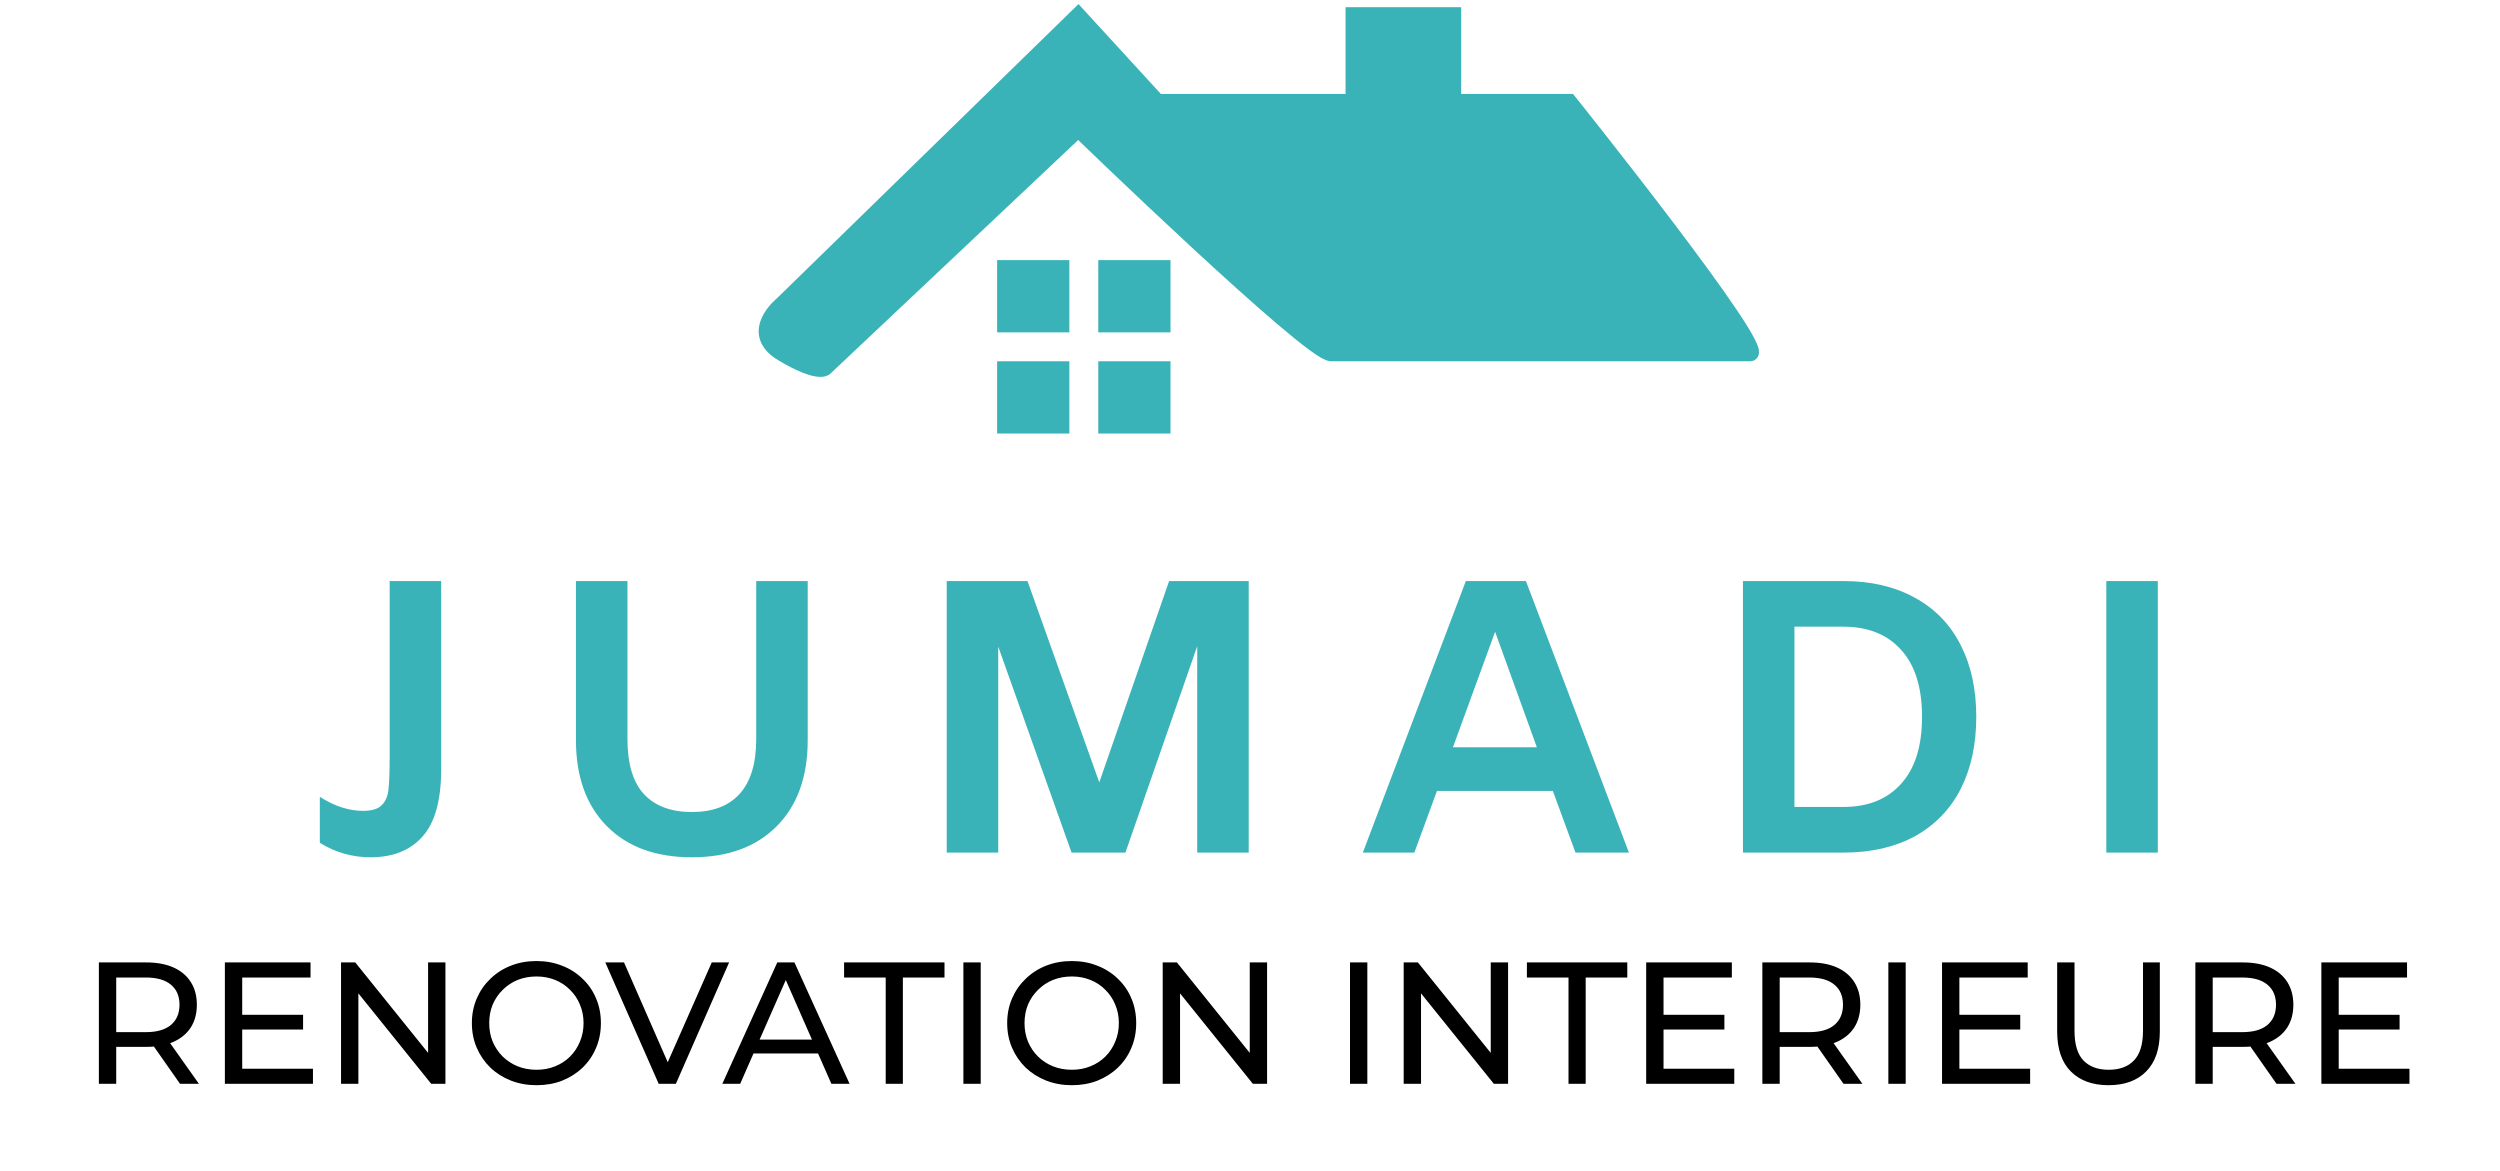
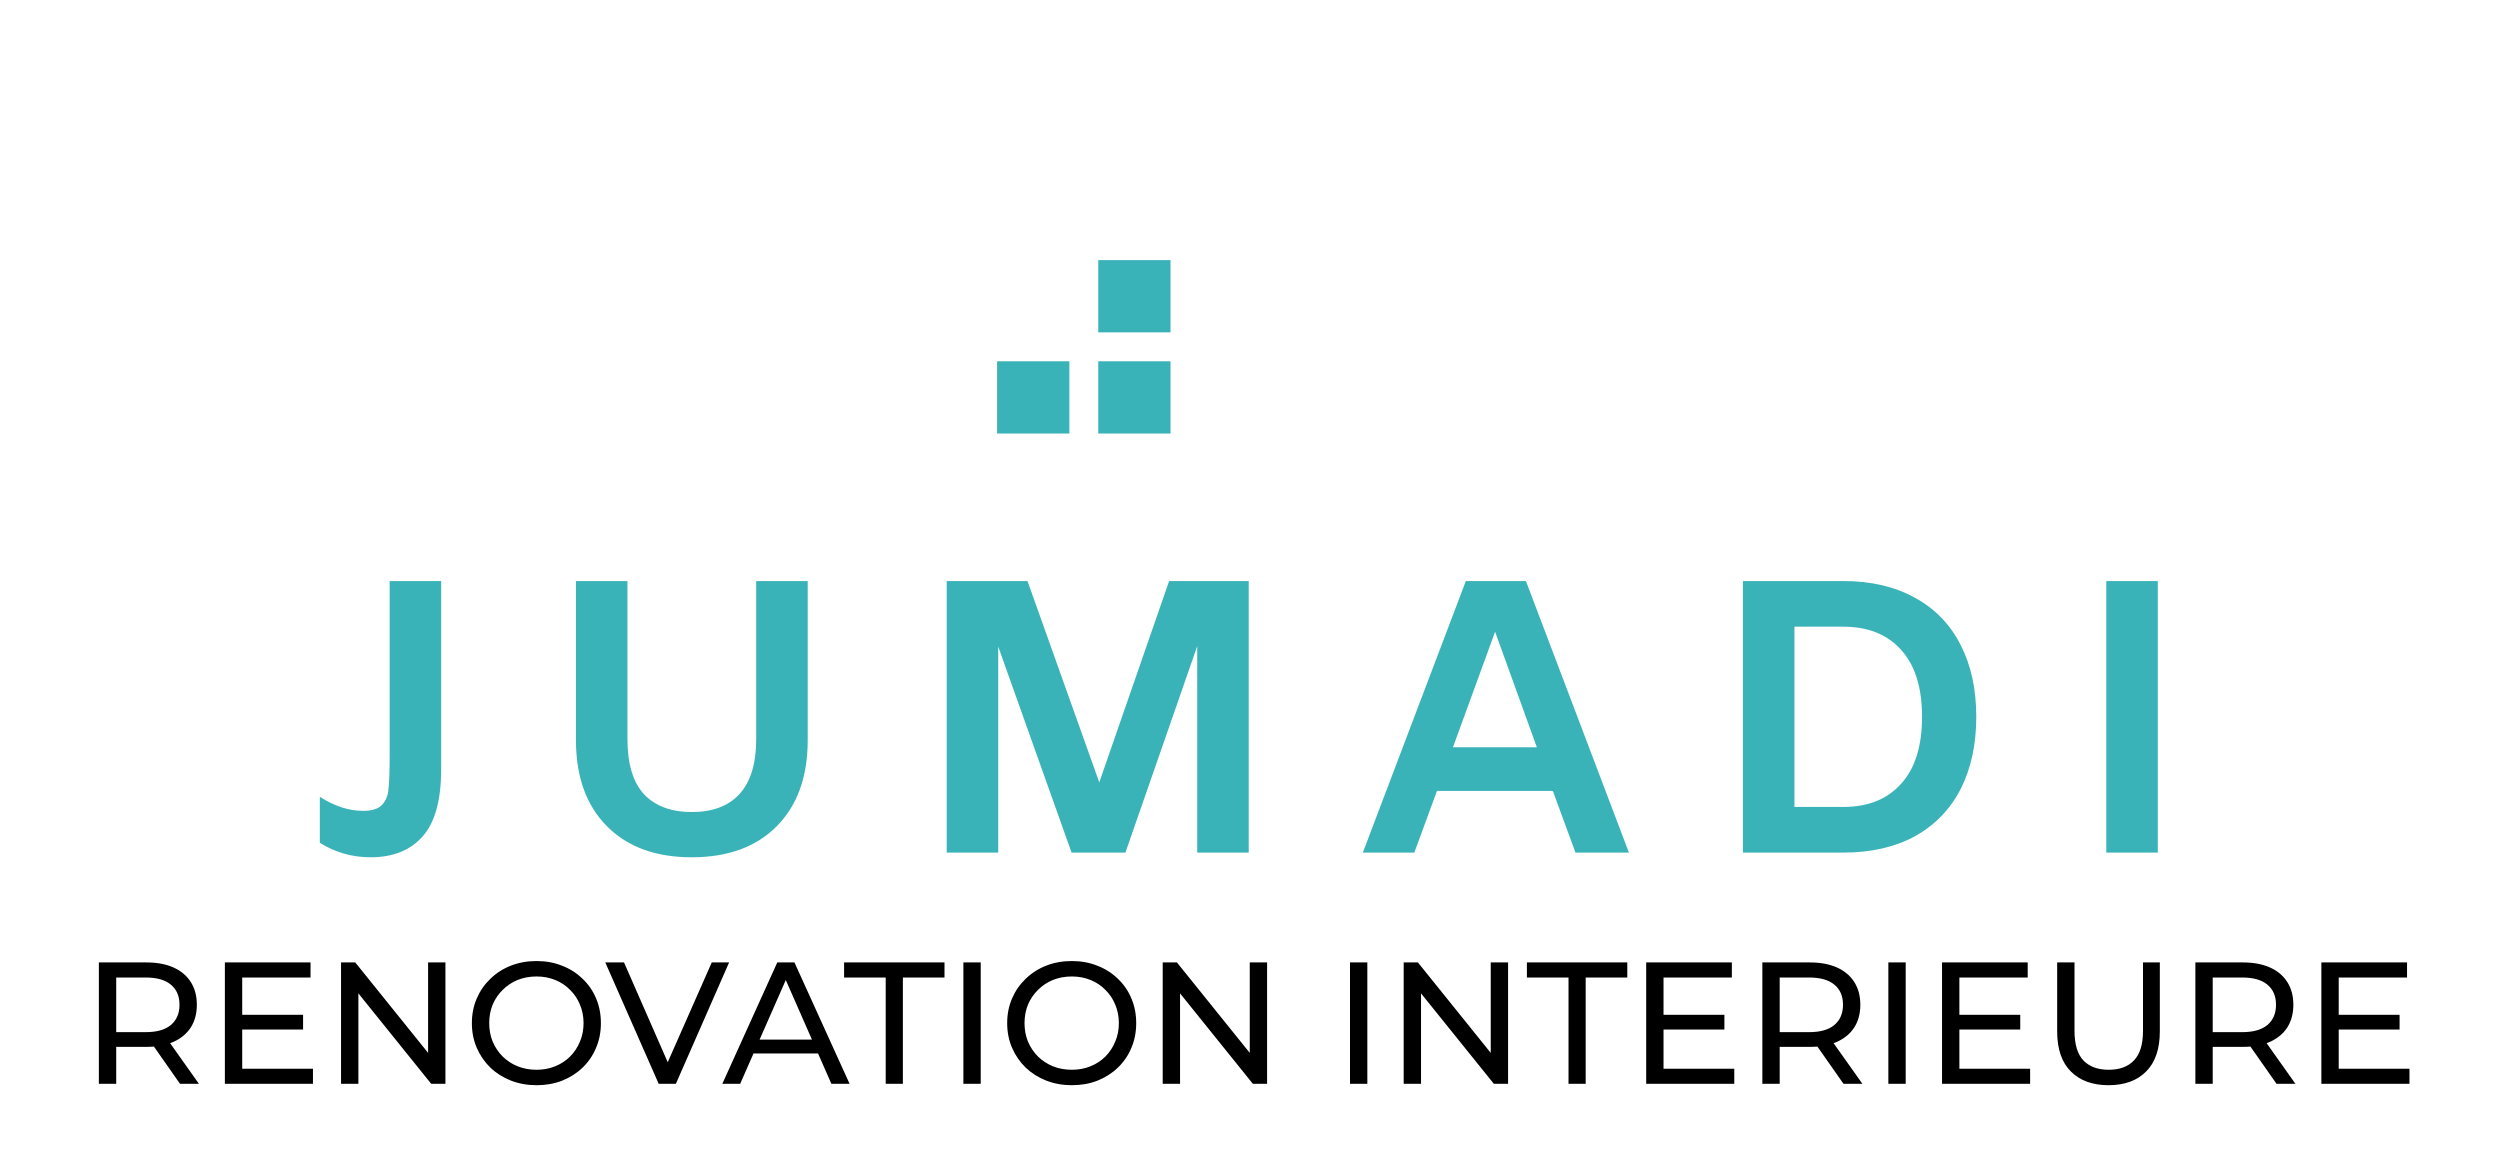
<svg xmlns="http://www.w3.org/2000/svg" width="173" height="81" viewBox="0 0 173 81" fill="none">
-   <path d="M54.112 21L74.612 1L80.112 7H93.612V1H100.612V7H108.612C108.612 7 122.625 24.5 121.112 24.5C119.599 24.5 93.599 24.5 92.112 24.5C90.625 24.5 74.612 9 74.612 9L57.112 25.5C57.112 25.5 56.614 26 54.112 24.5C51.61 23 54.112 21 54.112 21Z" fill="#3AB3B8" stroke="#3AB3B8" />
-   <line x1="69" y1="20.5" x2="74" y2="20.5" stroke="#3AB3B8" stroke-width="5" />
  <line x1="76" y1="20.5" x2="81" y2="20.5" stroke="#3AB3B8" stroke-width="5" />
  <line x1="76" y1="27.5" x2="81" y2="27.5" stroke="#3AB3B8" stroke-width="5" />
  <line x1="69" y1="27.5" x2="74" y2="27.5" stroke="#3AB3B8" stroke-width="5" />
  <path d="M25.642 59.324C24.382 59.324 23.212 58.991 22.132 58.325V55.139C23.14 55.787 24.139 56.111 25.129 56.111C25.741 56.111 26.173 55.976 26.425 55.706C26.695 55.436 26.848 55.067 26.884 54.599C26.938 54.131 26.965 53.339 26.965 52.223V40.208H30.529V53.222C30.529 55.382 30.097 56.939 29.233 57.893C28.387 58.847 27.19 59.324 25.642 59.324ZM47.875 59.324C45.373 59.324 43.411 58.604 41.989 57.164C40.567 55.724 39.856 53.744 39.856 51.224V40.208H43.42V51.143C43.42 52.871 43.807 54.149 44.581 54.977C45.355 55.787 46.453 56.192 47.875 56.192C49.315 56.192 50.413 55.778 51.169 54.95C51.943 54.104 52.33 52.835 52.33 51.143V40.208H55.894V51.224C55.894 53.744 55.183 55.724 53.761 57.164C52.339 58.604 50.377 59.324 47.875 59.324ZM86.411 59H82.847V44.717L77.879 59H74.153L69.077 44.744V59H65.513V40.208H71.102L76.07 54.14L80.903 40.208H86.411V59ZM107.457 54.734H99.438L97.872 59H94.308L101.436 40.208H105.594L112.722 59H109.023L107.457 54.734ZM106.35 51.71L103.461 43.718L100.545 51.71H106.35ZM127.551 40.208C129.477 40.208 131.133 40.595 132.519 41.369C133.905 42.125 134.958 43.214 135.678 44.636C136.398 46.04 136.758 47.696 136.758 49.604C136.758 51.512 136.398 53.177 135.678 54.599C134.958 56.003 133.905 57.092 132.519 57.866C131.133 58.622 129.477 59 127.551 59H120.612V40.208H127.551ZM127.551 55.841C129.261 55.841 130.593 55.31 131.547 54.248C132.519 53.186 133.005 51.638 133.005 49.604C133.005 47.57 132.519 46.022 131.547 44.96C130.593 43.898 129.261 43.367 127.551 43.367H124.176V55.841H127.551ZM145.756 40.208H149.32V59H145.756V40.208Z" fill="#3AB3B8" />
  <path d="M6.842 75V66.6H10.118C10.854 66.6 11.482 66.716 12.002 66.948C12.522 67.18 12.922 67.516 13.202 67.956C13.482 68.396 13.622 68.92 13.622 69.528C13.622 70.136 13.482 70.66 13.202 71.1C12.922 71.532 12.522 71.864 12.002 72.096C11.482 72.328 10.854 72.444 10.118 72.444H7.502L8.042 71.892V75H6.842ZM12.458 75L10.322 71.952H11.606L13.766 75H12.458ZM8.042 72.012L7.502 71.424H10.082C10.85 71.424 11.43 71.26 11.822 70.932C12.222 70.596 12.422 70.128 12.422 69.528C12.422 68.928 12.222 68.464 11.822 68.136C11.43 67.808 10.85 67.644 10.082 67.644H7.502L8.042 67.044V72.012ZM16.653 70.224H20.973V71.244H16.653V70.224ZM16.761 73.956H21.657V75H15.561V66.6H21.489V67.644H16.761V73.956ZM23.6 75V66.6H24.584L30.14 73.5H29.624V66.6H30.824V75H29.84L24.284 68.1H24.8V75H23.6ZM37.13 75.096C36.49 75.096 35.894 74.988 35.342 74.772C34.798 74.556 34.326 74.256 33.926 73.872C33.526 73.48 33.214 73.024 32.99 72.504C32.766 71.984 32.654 71.416 32.654 70.8C32.654 70.184 32.766 69.616 32.99 69.096C33.214 68.576 33.526 68.124 33.926 67.74C34.326 67.348 34.798 67.044 35.342 66.828C35.886 66.612 36.482 66.504 37.13 66.504C37.77 66.504 38.358 66.612 38.894 66.828C39.438 67.036 39.91 67.336 40.31 67.728C40.718 68.112 41.03 68.564 41.246 69.084C41.47 69.604 41.582 70.176 41.582 70.8C41.582 71.424 41.47 71.996 41.246 72.516C41.03 73.036 40.718 73.492 40.31 73.884C39.91 74.268 39.438 74.568 38.894 74.784C38.358 74.992 37.77 75.096 37.13 75.096ZM37.13 74.028C37.594 74.028 38.022 73.948 38.414 73.788C38.814 73.628 39.158 73.404 39.446 73.116C39.742 72.82 39.97 72.476 40.13 72.084C40.298 71.692 40.382 71.264 40.382 70.8C40.382 70.336 40.298 69.908 40.13 69.516C39.97 69.124 39.742 68.784 39.446 68.496C39.158 68.2 38.814 67.972 38.414 67.812C38.022 67.652 37.594 67.572 37.13 67.572C36.658 67.572 36.222 67.652 35.822 67.812C35.43 67.972 35.086 68.2 34.79 68.496C34.494 68.784 34.262 69.124 34.094 69.516C33.934 69.908 33.854 70.336 33.854 70.8C33.854 71.264 33.934 71.692 34.094 72.084C34.262 72.476 34.494 72.82 34.79 73.116C35.086 73.404 35.43 73.628 35.822 73.788C36.222 73.948 36.658 74.028 37.13 74.028ZM45.582 75L41.886 66.6H43.182L46.578 74.352H45.834L49.254 66.6H50.454L46.77 75H45.582ZM49.984 75L53.788 66.6H54.976L58.792 75H57.532L54.136 67.272H54.616L51.22 75H49.984ZM51.604 72.9L51.928 71.94H56.656L57.004 72.9H51.604ZM61.291 75V67.644H58.411V66.6H65.359V67.644H62.479V75H61.291ZM66.666 75V66.6H67.866V75H66.666ZM74.173 75.096C73.533 75.096 72.937 74.988 72.385 74.772C71.841 74.556 71.369 74.256 70.969 73.872C70.569 73.48 70.257 73.024 70.033 72.504C69.809 71.984 69.697 71.416 69.697 70.8C69.697 70.184 69.809 69.616 70.033 69.096C70.257 68.576 70.569 68.124 70.969 67.74C71.369 67.348 71.841 67.044 72.385 66.828C72.929 66.612 73.525 66.504 74.173 66.504C74.813 66.504 75.401 66.612 75.937 66.828C76.481 67.036 76.953 67.336 77.353 67.728C77.761 68.112 78.073 68.564 78.289 69.084C78.513 69.604 78.625 70.176 78.625 70.8C78.625 71.424 78.513 71.996 78.289 72.516C78.073 73.036 77.761 73.492 77.353 73.884C76.953 74.268 76.481 74.568 75.937 74.784C75.401 74.992 74.813 75.096 74.173 75.096ZM74.173 74.028C74.637 74.028 75.065 73.948 75.457 73.788C75.857 73.628 76.201 73.404 76.489 73.116C76.785 72.82 77.013 72.476 77.173 72.084C77.341 71.692 77.425 71.264 77.425 70.8C77.425 70.336 77.341 69.908 77.173 69.516C77.013 69.124 76.785 68.784 76.489 68.496C76.201 68.2 75.857 67.972 75.457 67.812C75.065 67.652 74.637 67.572 74.173 67.572C73.701 67.572 73.265 67.652 72.865 67.812C72.473 67.972 72.129 68.2 71.833 68.496C71.537 68.784 71.305 69.124 71.137 69.516C70.977 69.908 70.897 70.336 70.897 70.8C70.897 71.264 70.977 71.692 71.137 72.084C71.305 72.476 71.537 72.82 71.833 73.116C72.129 73.404 72.473 73.628 72.865 73.788C73.265 73.948 73.701 74.028 74.173 74.028ZM80.459 75V66.6H81.443L86.999 73.5H86.483V66.6H87.683V75H86.699L81.143 68.1H81.659V75H80.459ZM93.42 75V66.6H94.62V75H93.42ZM97.135 75V66.6H98.119L103.675 73.5H103.159V66.6H104.359V75H103.375L97.819 68.1H98.335V75H97.135ZM108.541 75V67.644H105.661V66.6H112.609V67.644H109.729V75H108.541ZM115.008 70.224H119.328V71.244H115.008V70.224ZM115.116 73.956H120.012V75H113.916V66.6H119.844V67.644H115.116V73.956ZM121.955 75V66.6H125.231C125.967 66.6 126.595 66.716 127.115 66.948C127.635 67.18 128.035 67.516 128.315 67.956C128.595 68.396 128.735 68.92 128.735 69.528C128.735 70.136 128.595 70.66 128.315 71.1C128.035 71.532 127.635 71.864 127.115 72.096C126.595 72.328 125.967 72.444 125.231 72.444H122.615L123.155 71.892V75H121.955ZM127.571 75L125.435 71.952H126.719L128.879 75H127.571ZM123.155 72.012L122.615 71.424H125.195C125.963 71.424 126.543 71.26 126.935 70.932C127.335 70.596 127.535 70.128 127.535 69.528C127.535 68.928 127.335 68.464 126.935 68.136C126.543 67.808 125.963 67.644 125.195 67.644H122.615L123.155 67.044V72.012ZM130.674 75V66.6H131.874V75H130.674ZM135.481 70.224H139.801V71.244H135.481V70.224ZM135.589 73.956H140.485V75H134.389V66.6H140.317V67.644H135.589V73.956ZM145.908 75.096C144.804 75.096 143.936 74.78 143.304 74.148C142.672 73.516 142.356 72.592 142.356 71.376V66.6H143.556V71.328C143.556 72.264 143.76 72.948 144.168 73.38C144.584 73.812 145.168 74.028 145.92 74.028C146.68 74.028 147.264 73.812 147.672 73.38C148.088 72.948 148.296 72.264 148.296 71.328V66.6H149.46V71.376C149.46 72.592 149.144 73.516 148.512 74.148C147.888 74.78 147.02 75.096 145.908 75.096ZM151.92 75V66.6H155.196C155.932 66.6 156.56 66.716 157.08 66.948C157.6 67.18 158 67.516 158.28 67.956C158.56 68.396 158.7 68.92 158.7 69.528C158.7 70.136 158.56 70.66 158.28 71.1C158 71.532 157.6 71.864 157.08 72.096C156.56 72.328 155.932 72.444 155.196 72.444H152.58L153.12 71.892V75H151.92ZM157.536 75L155.4 71.952H156.684L158.844 75H157.536ZM153.12 72.012L152.58 71.424H155.16C155.928 71.424 156.508 71.26 156.9 70.932C157.3 70.596 157.5 70.128 157.5 69.528C157.5 68.928 157.3 68.464 156.9 68.136C156.508 67.808 155.928 67.644 155.16 67.644H152.58L153.12 67.044V72.012ZM161.731 70.224H166.051V71.244H161.731V70.224ZM161.839 73.956H166.735V75H160.639V66.6H166.567V67.644H161.839V73.956Z" fill="black" />
</svg>